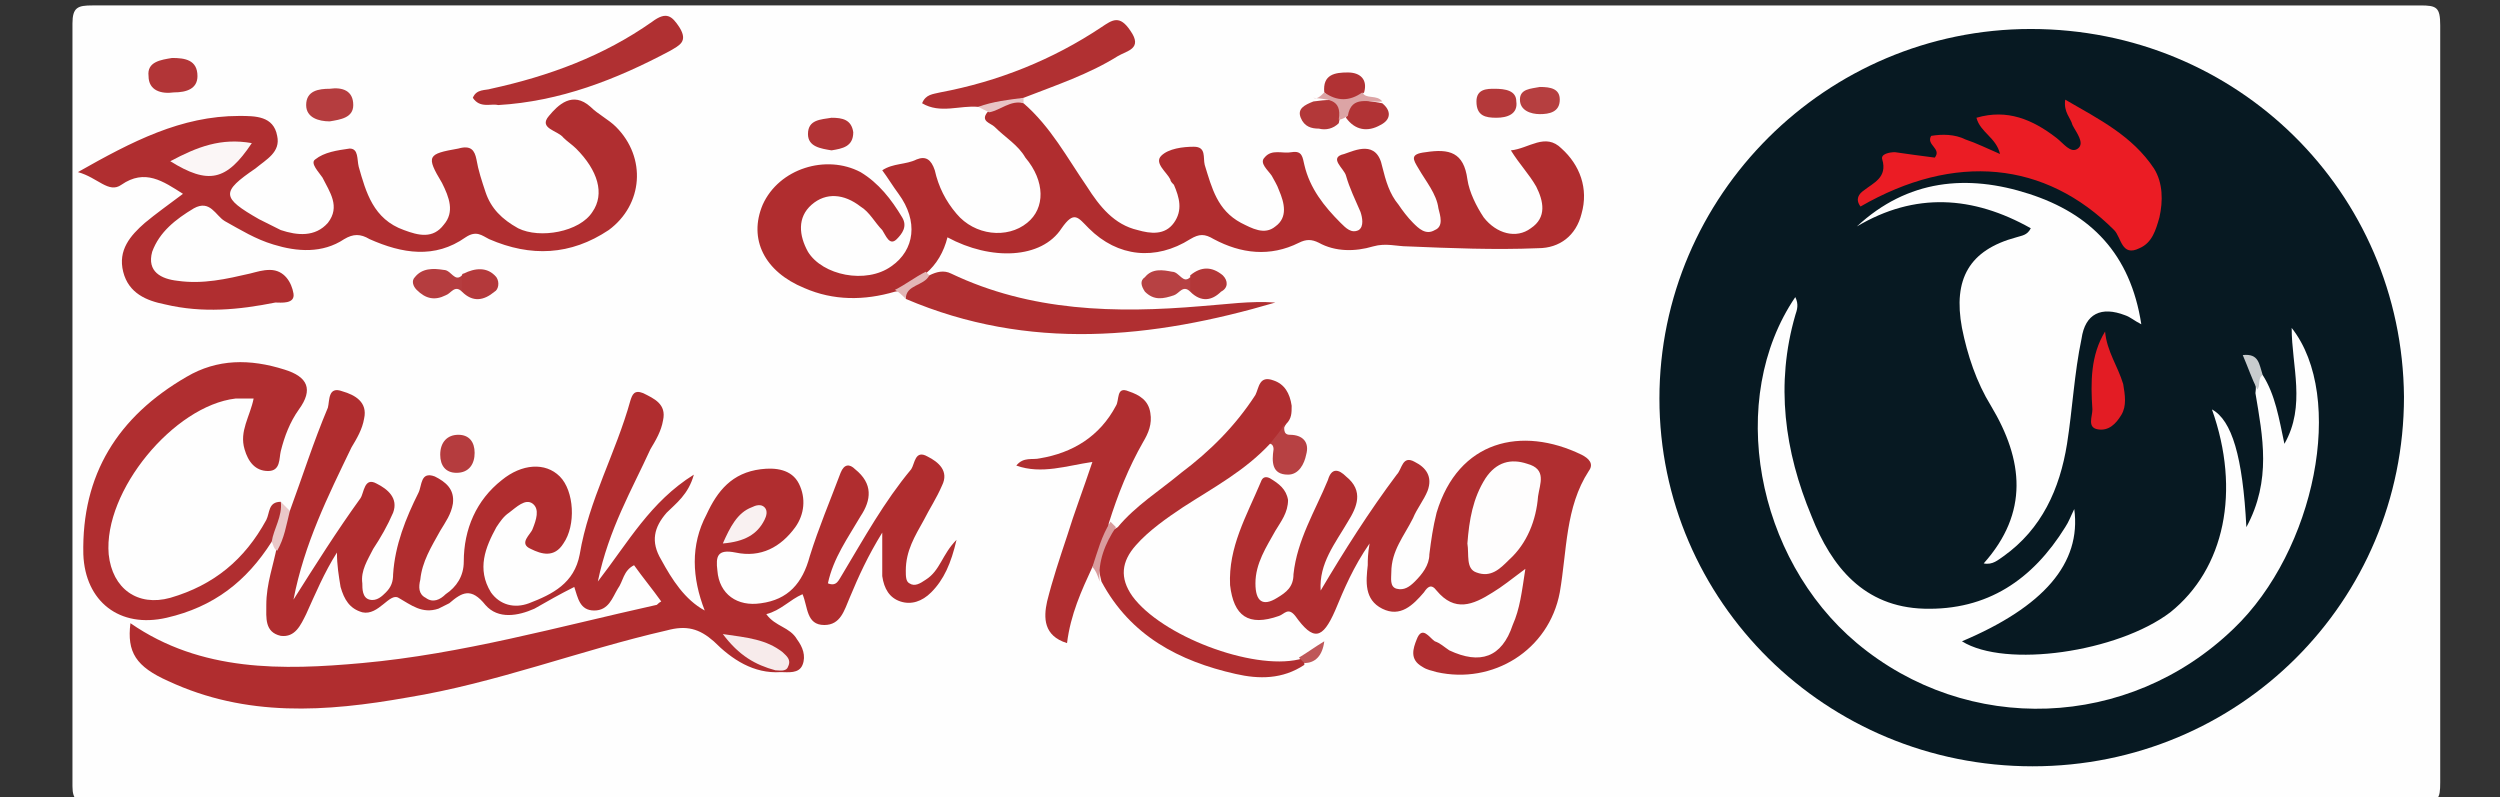
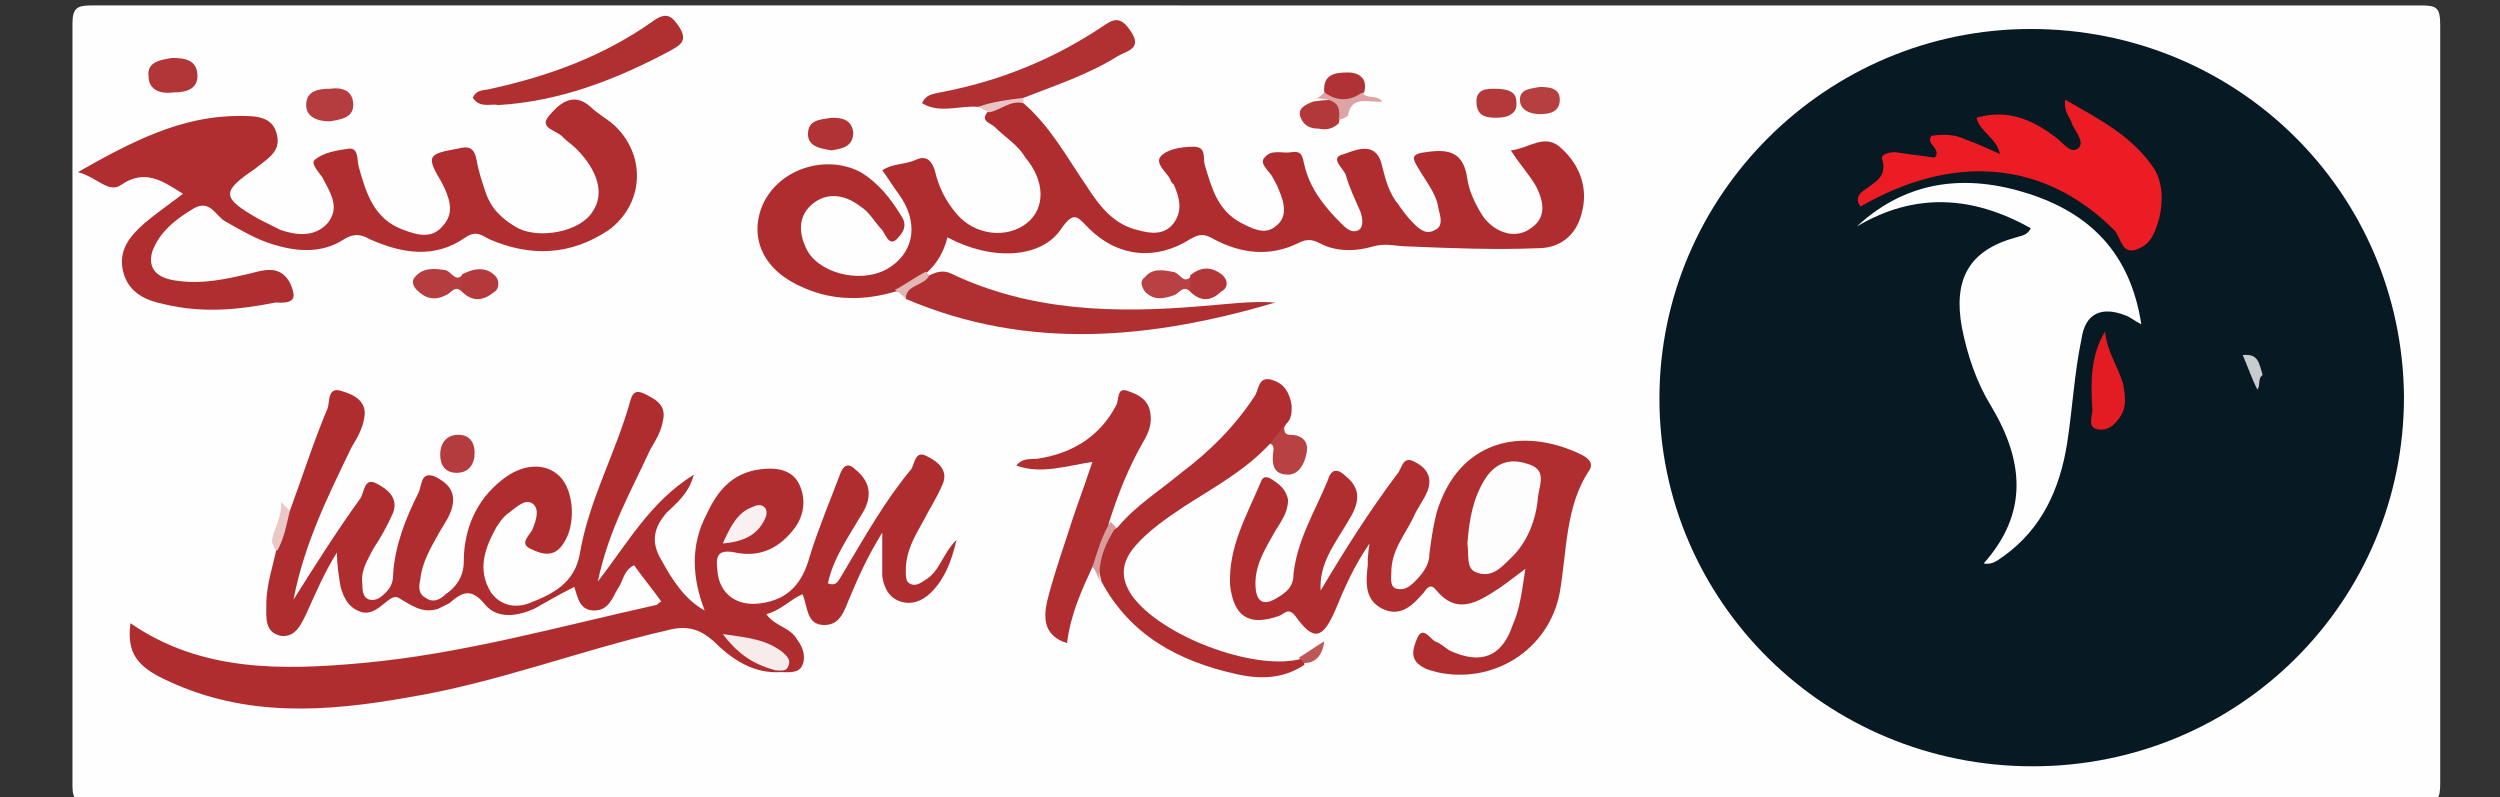
<svg xmlns="http://www.w3.org/2000/svg" version="1.1" id="Layer_1" x="0px" y="0px" width="138px" height="44px" viewBox="0 0 138 44" style="enable-background:new 0 0 138 44;" xml:space="preserve">
  <rect x="0" y="0" width="138" height="44" fill="#333333" stroke="none" />
  <style type="text/css">
	.st0{fill:#FEFEFE;}
	.st1{fill:#071922;}
	.st2{fill:#B02D2F;}
	.st3{fill:#B02E30;}
	.st4{fill:#B02F31;}
	.st5{fill:#B03032;}
	.st6{fill:#B13032;}
	.st7{fill:#B23537;}
	.st8{fill:#B53D3F;}
	.st9{fill:#B74143;}
	.st10{fill:#B23335;}
	.st11{fill:#B53C3E;}
	.st12{fill:#B4393A;}
	.st13{fill:#B63F40;}
	.st14{fill:#B4393B;}
	.st15{fill:#B33738;}
	.st16{fill:#B33839;}
	.st17{fill:#B13335;}
	.st18{fill:#B13234;}
	.st19{fill:#DCA4A5;}
	.st20{fill:#D99C9D;}
	.st21{fill:#EAC8C8;}
	.st22{fill:#E3B6B6;}
	.st23{fill:#E8C4C5;}
	.st24{fill:#BF5759;}
	.st25{fill:#EB1C24;}
	.st26{fill:#E31C24;}
	.st27{fill:#C8CCCE;}
	.st28{fill:#F7EBEB;}
	.st29{fill:#F9F1F1;}
	.st30{fill:#FEFDFD;}
	.st31{fill:#FBF6F6;}
</style>
  <g>
    <g>
      <path class="st0" d="M69.4,0.3c21.4,0,42.8,0,64.2,0c0.9,0,1.1,0.1,1.1,1.1c0,13.9,0,27.9,0,41.8c0,0.9-0.1,1.1-1.1,1.1    c-42.9,0-85.7,0-128.6,0c-0.7,0-1-0.1-1-0.9c0-14,0-28.1,0-42.1c0-0.9,0.3-1,1.1-1C26.5,0.3,48,0.3,69.4,0.3z" />
      <path class="st1" d="M112.1,1.6c11.4,0,20.5,9,20.6,20.3c0,11.3-9.1,20.4-20.5,20.4c-11.4,0-20.6-9.1-20.6-20.3    C91.6,10.8,100.8,1.6,112.1,1.6z" />
      <path class="st2" d="M16,28.2c0.7-1.9,1.3-3.8,2.1-5.7c0.1-0.4,0-1.2,0.8-0.9c0.7,0.2,1.4,0.6,1.2,1.5c-0.1,0.6-0.4,1.1-0.7,1.6    c-1.3,2.7-2.6,5.3-3.2,8.4c1.2-1.9,2.4-3.8,3.7-5.6c0.2-0.3,0.2-1.2,0.9-0.8c0.6,0.3,1.2,0.8,0.9,1.6c-0.3,0.7-0.7,1.4-1.1,2    c-0.3,0.6-0.7,1.2-0.6,1.9c0,0.3,0,0.8,0.4,0.9c0.4,0.1,0.7-0.2,0.9-0.4c0.3-0.3,0.4-0.6,0.4-1c0.1-1.6,0.7-3.1,1.4-4.5    c0.2-0.4,0.1-1.2,0.9-0.9c0.6,0.3,1.1,0.7,1,1.5c-0.1,0.6-0.4,1-0.7,1.5c-0.5,0.9-1,1.7-1.1,2.7c-0.1,0.4-0.1,0.8,0.3,1    c0.4,0.3,0.8,0.1,1.1-0.2c0.6-0.4,1-1,1-1.8c0-1.8,0.7-3.4,2.1-4.5c1.1-0.9,2.4-1,3.2-0.2c0.8,0.8,0.9,2.7,0.2,3.7    c-0.5,0.8-1.2,0.6-1.8,0.3c-0.7-0.3,0-0.8,0.1-1.1c0.2-0.5,0.4-1.1,0-1.4c-0.4-0.3-0.9,0.2-1.3,0.5c-0.3,0.2-0.5,0.5-0.7,0.8    c-0.6,1.1-1.1,2.3-0.3,3.6c0.5,0.7,1.3,0.9,2.1,0.6c1.3-0.5,2.5-1.1,2.8-2.7c0.5-3,2-5.6,2.8-8.5c0.1-0.3,0.2-0.6,0.7-0.4    c0.6,0.3,1.3,0.6,1.1,1.5c-0.1,0.6-0.4,1.1-0.7,1.6c-1,2.2-2.3,4.4-2.9,7.3c1.7-2.2,2.9-4.4,5.3-5.9c-0.3,1.1-1,1.6-1.5,2.1    c-0.7,0.8-0.9,1.6-0.3,2.6c0.6,1.1,1.3,2.2,2.4,2.8c-0.7-1.8-0.8-3.6,0.1-5.3c0.6-1.3,1.4-2.3,3-2.5c0.8-0.1,1.7,0,2.1,0.8    c0.4,0.8,0.3,1.7-0.2,2.4c-0.8,1.1-1.9,1.7-3.3,1.4c-1-0.2-1.1,0.2-1,1c0.1,1.3,1.1,2,2.4,1.8c1.5-0.2,2.3-1.1,2.7-2.6    c0.5-1.6,1.1-3,1.7-4.6c0.2-0.5,0.5-0.5,0.8-0.2c1,0.8,0.9,1.7,0.3,2.6c-0.7,1.2-1.5,2.3-1.8,3.7c0.5,0.2,0.6-0.2,0.8-0.5    c1.2-2,2.3-4,3.8-5.8c0.2-0.3,0.2-1.1,0.9-0.7c0.6,0.3,1.2,0.8,0.8,1.6c-0.3,0.7-0.7,1.3-1,1.9c-0.5,0.9-1,1.7-1,2.8    c0,0.3,0,0.6,0.2,0.7c0.3,0.2,0.6,0,0.9-0.2c0.8-0.5,0.9-1.4,1.7-2.2c-0.3,1.3-0.7,2.2-1.4,2.9c-0.5,0.5-1.1,0.7-1.7,0.5    c-0.6-0.2-0.9-0.7-1-1.4c0-0.7,0-1.4,0-2.4c-0.8,1.3-1.3,2.4-1.8,3.6c-0.3,0.7-0.5,1.5-1.4,1.5c-1,0-0.9-1-1.2-1.7    c-0.7,0.3-1.2,0.9-2,1.1c0.5,0.7,1.3,0.7,1.7,1.4c0.3,0.4,0.5,0.9,0.3,1.4c-0.2,0.5-0.8,0.4-1.2,0.4c-1.5,0.1-2.7-0.7-3.7-1.7    c-0.8-0.7-1.5-0.9-2.6-0.6c-4.8,1.1-9.4,2.9-14.3,3.7c-4.5,0.8-8.9,1.1-13.2-0.9c-1.8-0.8-2.3-1.6-2.1-3.2    c3.9,2.7,8.4,2.6,12.8,2.2c5.5-0.5,10.8-2,16.2-3.2c0.1,0,0.1-0.1,0.3-0.2c-0.5-0.7-1-1.3-1.5-2c-0.6,0.3-0.6,0.9-0.9,1.3    c-0.3,0.5-0.5,1.2-1.3,1.2c-0.8,0-0.9-0.7-1.1-1.3c-0.8,0.4-1.5,0.8-2.2,1.2c-0.9,0.4-2,0.6-2.7-0.2c-0.8-1-1.3-0.7-2-0.1    c-0.2,0.1-0.4,0.2-0.6,0.3c-0.9,0.3-1.5-0.2-2.2-0.6c-0.5-0.3-1.1,1-2,0.8c-0.7-0.2-1-0.7-1.2-1.4c-0.1-0.6-0.2-1.2-0.2-1.9    c-0.7,1.1-1.2,2.3-1.7,3.4c-0.3,0.6-0.6,1.3-1.4,1.2c-0.9-0.2-0.8-1-0.8-1.7c0-1.2,0.4-2.2,0.6-3.3C15.5,29.7,15.1,28.8,16,28.2z" />
      <path class="st2" d="M56.5,5.7c1.5,1.3,2.4,3,3.5,4.6c0.7,1.1,1.5,2.1,2.8,2.4c0.7,0.2,1.5,0.3,2-0.4c0.5-0.7,0.3-1.4,0-2.1    c-0.1-0.1-0.2-0.2-0.2-0.3c-0.2-0.4-0.9-0.9-0.5-1.3c0.4-0.4,1.2-0.5,1.8-0.5c0.7,0,0.5,0.6,0.6,1c0.4,1.3,0.7,2.5,2,3.2    c0.6,0.3,1.3,0.7,1.9,0.2c0.7-0.5,0.5-1.3,0.2-2c-0.1-0.3-0.3-0.6-0.4-0.8c-0.2-0.3-0.7-0.7-0.4-1c0.4-0.5,1-0.2,1.5-0.3    c0.6-0.1,0.6,0.3,0.7,0.7c0.3,1.3,1.1,2.3,2,3.2c0.3,0.3,0.6,0.6,1,0.4c0.3-0.2,0.2-0.7,0.1-1c-0.3-0.7-0.6-1.3-0.8-2    c-0.1-0.4-1-1-0.1-1.2c0.6-0.2,1.8-0.8,2.1,0.7c0.2,0.8,0.4,1.5,0.9,2.1c0.2,0.3,0.5,0.7,0.8,1c0.3,0.3,0.7,0.7,1.2,0.4    c0.5-0.2,0.3-0.8,0.2-1.2c-0.1-0.8-0.7-1.5-1.1-2.2c-0.3-0.5-0.5-0.8,0.4-0.9c1.3-0.2,2.1,0,2.3,1.5c0.1,0.7,0.5,1.5,0.9,2.1    c0.7,0.9,1.8,1.2,2.6,0.6c0.9-0.6,0.7-1.5,0.3-2.3c-0.4-0.7-0.9-1.2-1.4-2c1-0.1,1.9-1,2.8-0.1c1,0.9,1.5,2.2,1.1,3.6    c-0.3,1.2-1.2,1.9-2.4,1.9c-2.4,0.1-4.8,0-7.2-0.1c-0.6,0-1.2-0.2-1.9,0c-1,0.3-2.1,0.3-3-0.2c-0.4-0.2-0.7-0.2-1.1,0    c-1.6,0.8-3.2,0.6-4.7-0.2c-0.5-0.3-0.8-0.3-1.3,0c-1.9,1.2-4,1-5.6-0.6c-0.6-0.6-0.8-1-1.5,0c-1.1,1.7-3.9,1.8-6.3,0.5    c-0.2,0.8-0.6,1.5-1.2,2c-0.3,0.7-1,0.9-1.7,1c-1.7,0.5-3.4,0.5-5-0.2c-2.2-0.9-3.1-2.7-2.3-4.6c0.9-2,3.5-2.8,5.4-1.8    c1,0.6,1.7,1.5,2.3,2.5c0.3,0.5,0,0.9-0.3,1.2c-0.4,0.4-0.6-0.2-0.8-0.5c-0.4-0.4-0.7-1-1.2-1.3c-0.9-0.7-1.9-0.8-2.7-0.1    c-0.8,0.7-0.7,1.7-0.2,2.6c0.8,1.3,3.2,1.8,4.6,0.8c1.3-0.9,1.5-2.5,0.4-4c-0.3-0.4-0.6-0.9-0.9-1.3c0.6-0.4,1.3-0.3,1.9-0.6    c0.5-0.2,0.8,0,1,0.6c0.2,0.9,0.6,1.7,1.2,2.4c1,1.2,2.8,1.4,3.9,0.5c1-0.8,1-2.3-0.1-3.6C56.2,8,55.5,7.6,54.9,7    c-0.2-0.2-0.8-0.3-0.4-0.8C55.1,5.6,55.7,5.3,56.5,5.7z" />
      <path class="st3" d="M84.2,31.4c-0.8,0.6-1.3,1-1.8,1.3c-1.1,0.7-2.1,1.1-3.1-0.1c-0.3-0.4-0.5-0.2-0.7,0.1    c-0.6,0.7-1.3,1.4-2.3,0.9c-1-0.5-0.9-1.5-0.8-2.4c0-0.3,0-0.6,0.1-1.2c-0.9,1.3-1.4,2.5-1.9,3.7c-0.7,1.6-1.2,1.7-2.2,0.3    c-0.4-0.5-0.6-0.1-0.9,0c-1.7,0.6-2.5,0-2.7-1.7c-0.1-2.1,0.9-3.8,1.7-5.7c0.1-0.3,0.3-0.3,0.5-0.2c0.5,0.3,0.9,0.6,1,1.2    c0,0.7-0.4,1.2-0.7,1.7c-0.5,0.9-1.1,1.8-1.1,2.9c0,1,0.4,1.3,1.2,0.8c0.5-0.3,0.9-0.6,0.9-1.3c0.2-1.9,1.2-3.5,1.9-5.2    c0.2-0.7,0.6-0.6,1-0.2c1,0.8,0.6,1.7,0.1,2.5c-0.7,1.2-1.6,2.3-1.5,3.8c1.3-2.2,2.7-4.4,4.2-6.4c0.3-0.3,0.3-1.1,1-0.7    c0.6,0.3,1,0.8,0.7,1.6c-0.2,0.5-0.6,1-0.8,1.5c-0.5,1-1.2,1.8-1.2,3c0,0.3-0.1,0.8,0.3,0.9c0.4,0.1,0.7-0.1,1-0.4    c0.4-0.4,0.8-0.9,0.8-1.5c0.1-0.8,0.2-1.5,0.4-2.3c1.2-4,4.7-4.8,8-3.2c0.4,0.2,0.7,0.5,0.4,0.9c-1.3,2-1.2,4.4-1.6,6.7    c-0.6,3.2-3.7,5.1-6.8,4.4c-0.3-0.1-0.5-0.1-0.8-0.3c-0.7-0.4-0.5-1-0.3-1.5c0.3-0.8,0.7-0.1,1,0.1c0.3,0.1,0.5,0.3,0.8,0.5    c1.7,0.8,2.9,0.4,3.5-1.4C83.9,33.6,84,32.7,84.2,31.4z" />
      <path class="st3" d="M10.1,10.7C9,10,8,9.3,6.7,10.2C6,10.7,5.4,9.8,4.3,9.5c3-1.7,5.7-3.1,8.9-3.1c0.9,0,1.9,0,2.1,1.1    c0.2,0.9-0.6,1.3-1.2,1.8c-1.9,1.3-1.9,1.6,0.2,2.8c0.4,0.2,0.8,0.4,1.2,0.6c0.9,0.3,1.9,0.4,2.6-0.4c0.7-0.9,0.1-1.7-0.3-2.5    c-0.2-0.3-0.7-0.8-0.4-1c0.5-0.4,1.2-0.5,1.9-0.6c0.5,0,0.4,0.6,0.5,1c0.4,1.4,0.8,2.9,2.5,3.5c0.8,0.3,1.6,0.5,2.2-0.3    c0.6-0.7,0.3-1.5-0.1-2.3c-0.9-1.5-0.8-1.6,0.9-1.9C26,8,26.2,8.3,26.3,8.8c0.1,0.6,0.3,1.2,0.5,1.8c0.3,0.9,0.9,1.5,1.8,2    c1.2,0.6,3.4,0.2,4.1-0.9c0.7-1,0.3-2.3-0.9-3.5c-0.2-0.2-0.5-0.4-0.7-0.6c-0.3-0.4-1.4-0.5-0.8-1.2c0.5-0.6,1.3-1.4,2.3-0.5    C33,6.3,33.6,6.6,34,7c1.7,1.7,1.5,4.3-0.4,5.7c-2.1,1.4-4.3,1.5-6.6,0.5c-0.4-0.2-0.7-0.5-1.3-0.1c-1.7,1.2-3.5,0.9-5.3,0.1    c-0.5-0.3-0.9-0.3-1.4,0c-1.2,0.8-2.6,0.7-3.9,0.3c-1-0.3-1.8-0.8-2.7-1.3c-0.5-0.3-0.8-1.2-1.7-0.7c-1,0.6-1.9,1.3-2.3,2.4    c-0.3,1.1,0.5,1.5,1.4,1.6c1.4,0.2,2.7-0.1,4-0.4c0.4-0.1,0.7-0.2,1.1-0.2c0.8,0,1.2,0.7,1.3,1.3c0.1,0.6-0.7,0.5-1,0.5    c-2,0.4-4,0.6-6.1,0.1c-1-0.2-2-0.6-2.3-1.8c-0.3-1.2,0.4-2,1.2-2.7C8.6,11.8,9.3,11.3,10.1,10.7z" />
-       <path class="st3" d="M15,29.9c-1.4,2.2-3.2,3.6-5.8,4.2c-2.6,0.6-4.5-0.9-4.6-3.5c-0.1-4.4,1.9-7.6,5.7-9.8c1.7-1,3.5-1,5.4-0.4    c1.3,0.4,1.6,1.1,0.8,2.2c-0.5,0.7-0.8,1.5-1,2.3c-0.1,0.4,0,1.1-0.7,1.1c-0.7,0-1.1-0.5-1.3-1.2c-0.3-1,0.3-1.8,0.5-2.8    c-0.4,0-0.7,0-1,0c-3.4,0.4-7.3,5.1-7,8.6c0.2,1.9,1.6,2.9,3.4,2.4c2.4-0.7,4.1-2.1,5.3-4.3c0.2-0.4,0.1-1,0.8-1    C15.8,28.6,15.6,29.3,15,29.9z" />
      <path class="st3" d="M70.1,24.5c-1.4,1.5-3.1,2.4-4.8,3.5c-0.9,0.6-1.9,1.3-2.6,2.1c-0.8,0.9-0.9,1.8-0.2,2.8    c1.6,2.2,6.6,4.1,9.2,3.5c0.3-0.1,0.3,0,0.3,0.3c-1.2,0.8-2.5,0.8-3.8,0.5c-3.1-0.7-5.8-2.1-7.4-5.1c-0.3-1.2-0.4-2.3,0.9-3    c1-1.2,2.3-2,3.5-3c1.6-1.2,3-2.6,4.1-4.3c0.2-0.4,0.2-1.1,1-0.8c0.6,0.2,0.9,0.7,1,1.4c0,0.4,0,0.7-0.3,1    C70.7,23.8,70.7,24.3,70.1,24.5z" />
      <path class="st3" d="M60.3,31.3c-0.6,1.3-1.2,2.6-1.4,4.2c-1.3-0.4-1.3-1.4-1.1-2.3c0.3-1.2,0.7-2.4,1.1-3.6    c0.4-1.3,0.9-2.6,1.4-4.1c-1.4,0.2-2.8,0.7-4.2,0.2c0.4-0.5,0.9-0.3,1.3-0.4c1.8-0.3,3.3-1.2,4.2-2.9c0.2-0.3,0-1.1,0.7-0.8    c0.6,0.2,1.1,0.5,1.2,1.2c0.1,0.6-0.1,1.1-0.4,1.6c-0.8,1.4-1.4,2.9-1.9,4.5C61.2,29.7,60.8,30.5,60.3,31.3z" />
      <path class="st4" d="M51.3,15.2c0.4-0.2,0.8-0.3,1.2-0.1c4.4,2.1,9.1,2.2,13.8,1.8c1.4-0.1,2.7-0.3,4.1-0.2    c-6.8,2-13.6,2.7-20.4-0.2C50,15.8,50.1,15.7,51.3,15.2z" />
      <path class="st5" d="M26.1,5.4c0.2-0.5,0.7-0.4,1-0.5c3.2-0.7,6.2-1.8,8.9-3.7c0.8-0.6,1.1-0.3,1.5,0.3c0.5,0.8,0,1-0.5,1.3    c-3,1.6-6.1,2.8-9.5,3C27.1,5.7,26.5,6,26.1,5.4z" />
      <path class="st6" d="M54,5.9c-1-0.1-2.1,0.4-3.1-0.2c0.2-0.5,0.6-0.5,1-0.6c3.2-0.6,6.2-1.8,8.9-3.6c0.6-0.4,1-0.7,1.6,0.2    c0.7,1-0.2,1.1-0.7,1.4c-1.6,1-3.4,1.6-5.2,2.3C55.7,5.7,54.8,5.9,54,5.9z" />
      <path class="st7" d="M9.5,3.2c0.7,0,1.4,0.1,1.4,1c0,0.7-0.6,0.9-1.3,0.9C8.9,5.2,8.2,5,8.2,4.2C8.1,3.4,8.9,3.3,9.5,3.2z" />
      <path class="st8" d="M18.2,6.7c-0.6,0-1.3-0.2-1.3-0.9c0-0.8,0.7-0.9,1.3-0.9c0.7-0.1,1.3,0.1,1.3,0.9C19.5,6.5,18.8,6.6,18.2,6.7    z" />
      <path class="st9" d="M70.1,24.5c0.3-0.4,0.6-0.7,0.8-1.1c0,0.2-0.1,0.6,0.3,0.6c0.7,0,1.1,0.4,0.9,1.1c-0.1,0.5-0.4,1.1-1,1.1    c-0.9,0-0.9-0.7-0.8-1.4C70.3,24.6,70.2,24.5,70.1,24.5z" />
      <path class="st10" d="M45.9,8.3c-0.6-0.1-1.3-0.2-1.3-0.9c0-0.8,0.7-0.8,1.3-0.9c0.6,0,1.1,0.1,1.2,0.8    C47.1,8.1,46.5,8.2,45.9,8.3z" />
      <path class="st9" d="M65.7,16.1c-0.4-0.4-0.6,0.1-0.9,0.2c-0.6,0.2-1.1,0.3-1.6-0.2c-0.2-0.3-0.3-0.6,0-0.8c0.4-0.5,1-0.4,1.5-0.3    c0.4,0,0.6,0.7,1,0.3C66,15.5,66,15.8,65.7,16.1z" />
      <path class="st8" d="M25.5,16.1c-0.4-0.4-0.6,0.1-0.9,0.2c-0.6,0.3-1.1,0.2-1.6-0.3c-0.2-0.2-0.3-0.5-0.1-0.7    c0.4-0.5,1-0.5,1.6-0.4c0.4,0,0.6,0.7,1,0.3C25.8,15.5,25.8,15.8,25.5,16.1z" />
      <path class="st11" d="M25.3,24c0.6,0,0.9,0.4,0.9,1c0,0.6-0.3,1.1-1,1.1c-0.6,0-0.9-0.4-0.9-1C24.3,24.4,24.7,24,25.3,24z" />
      <path class="st12" d="M82.5,4.9c0.6,0,1.2,0.1,1.2,0.7c0.1,0.7-0.5,0.9-1.1,0.9c-0.6,0-1.1-0.1-1.1-0.9    C81.5,4.9,82.1,4.9,82.5,4.9z" />
      <path class="st13" d="M85,4.8c0.6,0,1.1,0.1,1.1,0.7c0,0.7-0.6,0.8-1.1,0.8c-0.5,0-1.1-0.2-1.1-0.8C83.9,4.9,84.5,4.9,85,4.8z" />
      <path class="st14" d="M25.5,16.1c0-0.3,0-0.6,0-0.9c0,0,0-0.1,0.1-0.1c0.6-0.3,1.3-0.4,1.8,0.2c0.2,0.3,0.1,0.7-0.1,0.8    C26.7,16.6,26.1,16.7,25.5,16.1z" />
      <path class="st15" d="M65.7,16.1c0-0.3,0-0.6,0-0.9c0.6-0.5,1.2-0.5,1.8,0c0.3,0.3,0.3,0.7-0.1,0.9C66.9,16.6,66.3,16.7,65.7,16.1    z" />
      <path class="st16" d="M73.9,6.8c-0.3,0.3-0.7,0.4-1.1,0.3c-0.4,0-0.8-0.1-1-0.6C71.6,6,72,5.8,72.5,5.6C74,5.4,74.2,5.5,73.9,6.8z    " />
-       <path class="st17" d="M76.3,5.7c0.5,0.4,0.5,0.9-0.1,1.2c-0.7,0.4-1.4,0.3-1.9-0.4C74.5,5.4,74.6,5.4,76.3,5.7z" />
      <path class="st18" d="M73.1,5.1C73,4.1,73.7,4,74.4,4c0.7,0,1.1,0.4,0.9,1.1C74.5,5.9,73.8,5.8,73.1,5.1z" />
      <path class="st19" d="M73.1,5.1c0.7,0.5,1.4,0.5,2.1,0c0.2,0.4,0.8,0.1,1.1,0.5c-0.7,0.1-1.7-0.4-1.9,0.8    c-0.2,0.1-0.3,0.2-0.5,0.2c0.2-1.2-0.7-1.1-1.4-1.2C72.7,5.5,72.9,5.3,73.1,5.1z" />
      <path class="st20" d="M60.3,31.3c0.3-0.9,0.5-1.7,1-2.5c0.1,0.1,0.2,0.2,0.3,0.3c-0.6,0.9-1,1.9-0.9,3    C60.6,31.8,60.5,31.5,60.3,31.3z" />
      <path class="st21" d="M15,29.9c0.1-0.7,0.6-1.4,0.5-2.2c0.2,0.2,0.3,0.3,0.5,0.5c-0.2,0.8-0.3,1.5-0.7,2.2    C15.1,30.3,15.1,30.1,15,29.9z" />
      <path class="st22" d="M51.3,15.2c-0.3,0.6-1.3,0.5-1.3,1.3c-0.2-0.2-0.4-0.4-0.6-0.5c0.6-0.3,1.1-0.7,1.7-1    C51.2,15.1,51.2,15.1,51.3,15.2z" />
      <path class="st23" d="M54,5.9c0.8-0.3,1.7-0.4,2.5-0.5c0,0.1,0,0.2,0,0.3c-0.7-0.2-1.3,0.4-1.9,0.5C54.4,6.1,54.2,6,54,5.9z" />
      <path class="st24" d="M72,36.6c-0.1-0.1-0.2-0.2-0.3-0.3c0.5-0.3,0.9-0.6,1.4-0.9C73,36.2,72.6,36.6,72,36.6z" />
-       <path class="st0" d="M124.9,20.7c0.7,1.1,0.9,2.4,1.2,3.8c1.2-2.1,0.4-4.3,0.4-6.4c3,3.8,1.3,12.3-3.2,16.6    c-5.8,5.6-14.7,5.9-20.8,0.8c-5.6-4.7-7.2-13.5-3.4-19.1c0.2,0.4,0.1,0.7,0,1c-1.1,3.8-0.6,7.5,0.9,11.1c1.1,2.8,2.9,5,6.2,5.1    c3.5,0.1,6-1.6,7.8-4.5c0.2-0.3,0.3-0.6,0.5-1c0.4,3-1.7,5.4-6.2,7.3c2.4,1.5,8.6,0.6,11.5-1.6c3-2.4,3.9-6.7,2.3-11.2    c1.1,0.6,1.7,2.6,1.9,6.5c1.4-2.6,0.9-5,0.5-7.4C124.6,21.1,124.3,20.7,124.9,20.7z" />
      <path class="st0" d="M112.1,12.6c-3.2-1.8-6.4-2-9.6-0.1c2.8-2.6,6.1-2.9,9.5-1.8c3.4,1.1,5.6,3.3,6.2,7.2    c-0.4-0.2-0.6-0.4-0.9-0.5c-1.3-0.5-2.2-0.1-2.4,1.3c-0.4,1.9-0.5,3.9-0.8,5.8c-0.4,2.5-1.4,4.7-3.5,6.2c-0.3,0.2-0.6,0.5-1.1,0.4    c2.5-2.8,2.2-5.7,0.4-8.7c-0.8-1.3-1.3-2.8-1.6-4.3c-0.5-2.7,0.4-4.3,3-5C111.6,13,111.9,13,112.1,12.6z" />
      <path class="st25" d="M102.7,11.4c-0.3-0.4-0.1-0.7,0.2-0.9c0.5-0.4,1.3-0.7,1-1.7c-0.1-0.3,0.4-0.4,0.7-0.4    c0.7,0.1,1.4,0.2,2.2,0.3c0.4-0.5-0.5-0.7-0.2-1.2c0.6-0.1,1.3-0.1,1.9,0.2c0.6,0.2,1.2,0.5,1.9,0.8c-0.2-0.9-1.1-1.2-1.3-2    c1.7-0.5,3.1,0.1,4.4,1.1c0.4,0.3,0.8,0.9,1.2,0.6c0.4-0.3-0.1-0.9-0.3-1.3c-0.1-0.4-0.5-0.7-0.4-1.4c1.9,1.1,3.7,2,4.9,3.8    c0.5,0.8,0.5,1.8,0.3,2.7c-0.2,0.7-0.4,1.4-1.1,1.7c-1,0.5-1-0.6-1.4-1C112.9,8.9,107.9,8.4,102.7,11.4z" />
      <path class="st26" d="M116.2,18.3c0.1,1.1,0.7,1.9,1,2.9c0.1,0.6,0.2,1.2-0.1,1.7c-0.3,0.5-0.7,0.9-1.3,0.8    c-0.6-0.1-0.3-0.7-0.3-1.1C115.4,21.1,115.4,19.6,116.2,18.3z" />
      <path class="st27" d="M124.9,20.7c-0.3,0.2-0.1,0.6-0.3,0.8c-0.3-0.6-0.5-1.2-0.8-1.9C124.7,19.5,124.7,20.1,124.9,20.7z" />
      <path class="st28" d="M39.9,35c1.4,0.2,2.4,0.3,3.3,1c0.2,0.2,0.5,0.4,0.3,0.8c-0.1,0.3-0.5,0.2-0.7,0.2    C41.7,36.7,40.8,36.2,39.9,35z" />
      <path class="st29" d="M39.9,30c0.4-0.9,0.8-1.7,1.6-2c0.2-0.1,0.5-0.2,0.7,0c0.2,0.2,0.1,0.5,0,0.7C41.8,29.5,41.1,29.9,39.9,30z" />
      <path class="st30" d="M81,30c0.1-1.3,0.3-2.5,1-3.6c0.6-0.9,1.4-1.1,2.3-0.8c1.1,0.3,0.7,1.1,0.6,1.8c-0.1,1.3-0.6,2.6-1.6,3.5    c-0.5,0.5-1,1-1.8,0.7C80.9,31.4,81.1,30.6,81,30z" />
-       <path class="st31" d="M13.9,7.9c-1.4,2.1-2.4,2.3-4.5,1C10.9,8.1,12.2,7.6,13.9,7.9z" />
    </g>
  </g>
</svg>